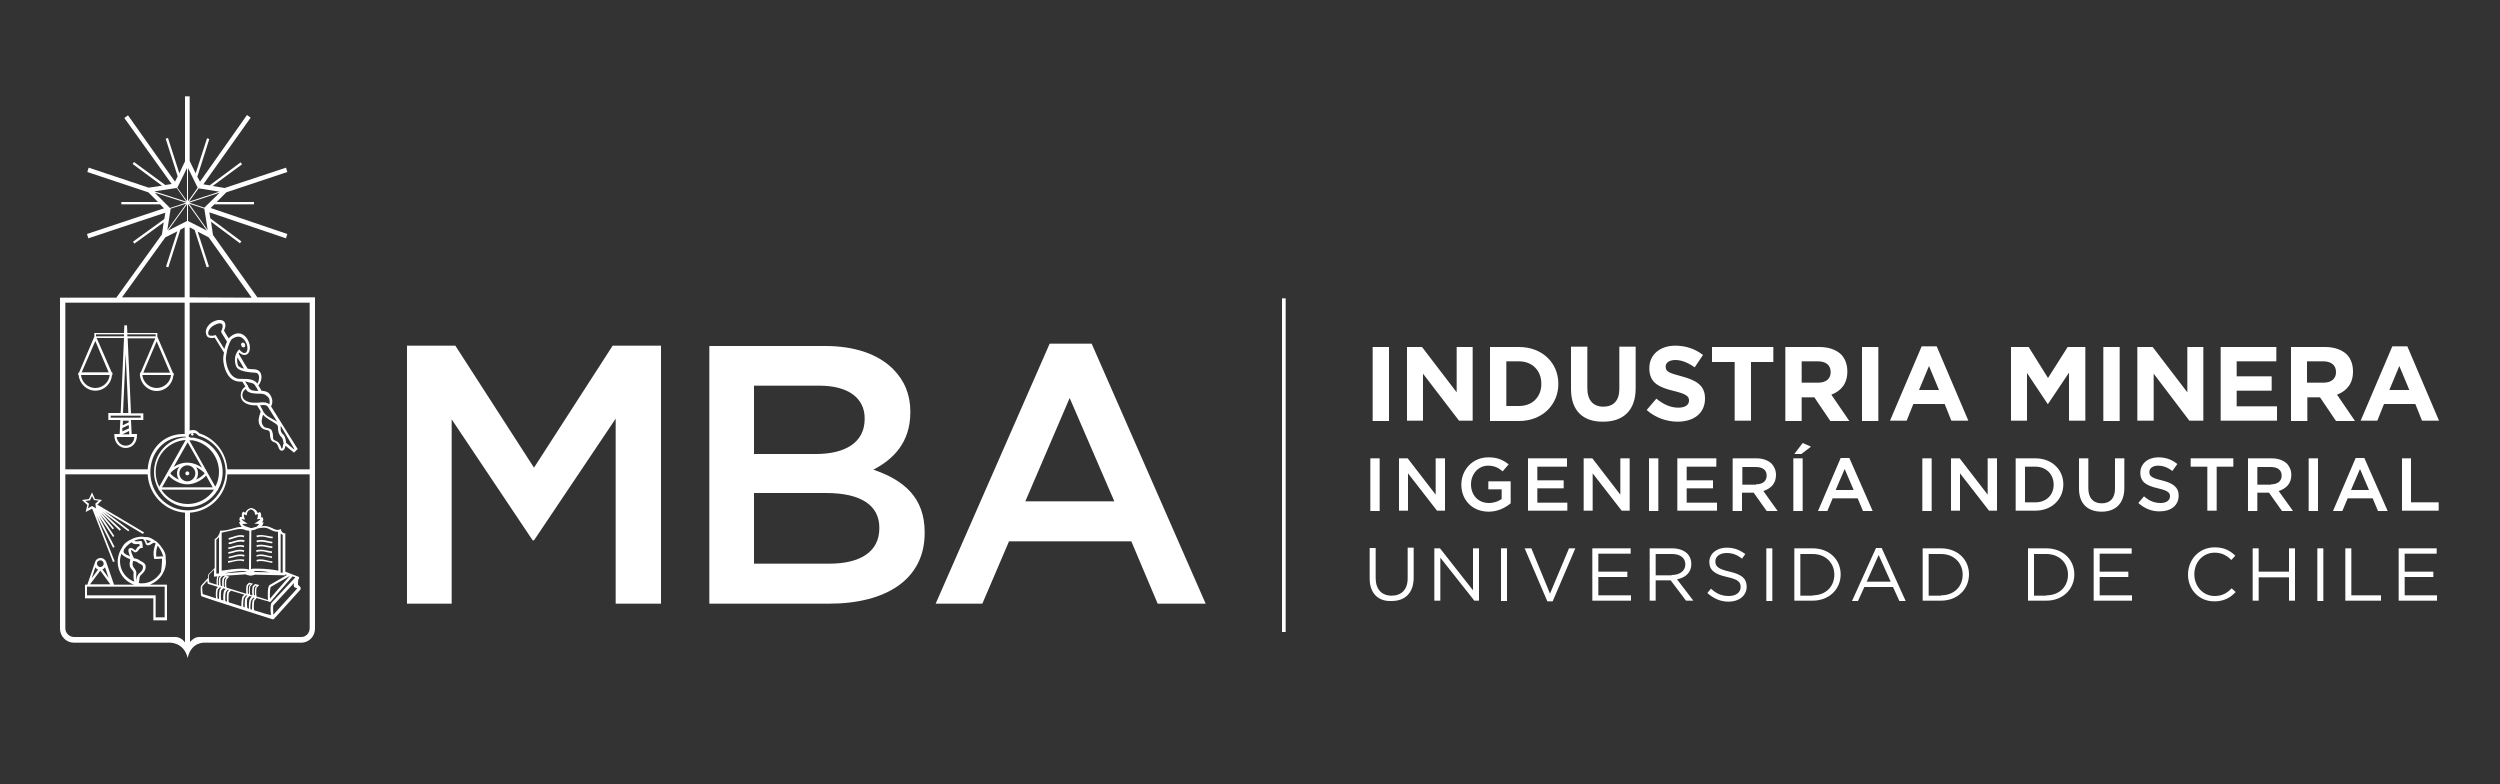
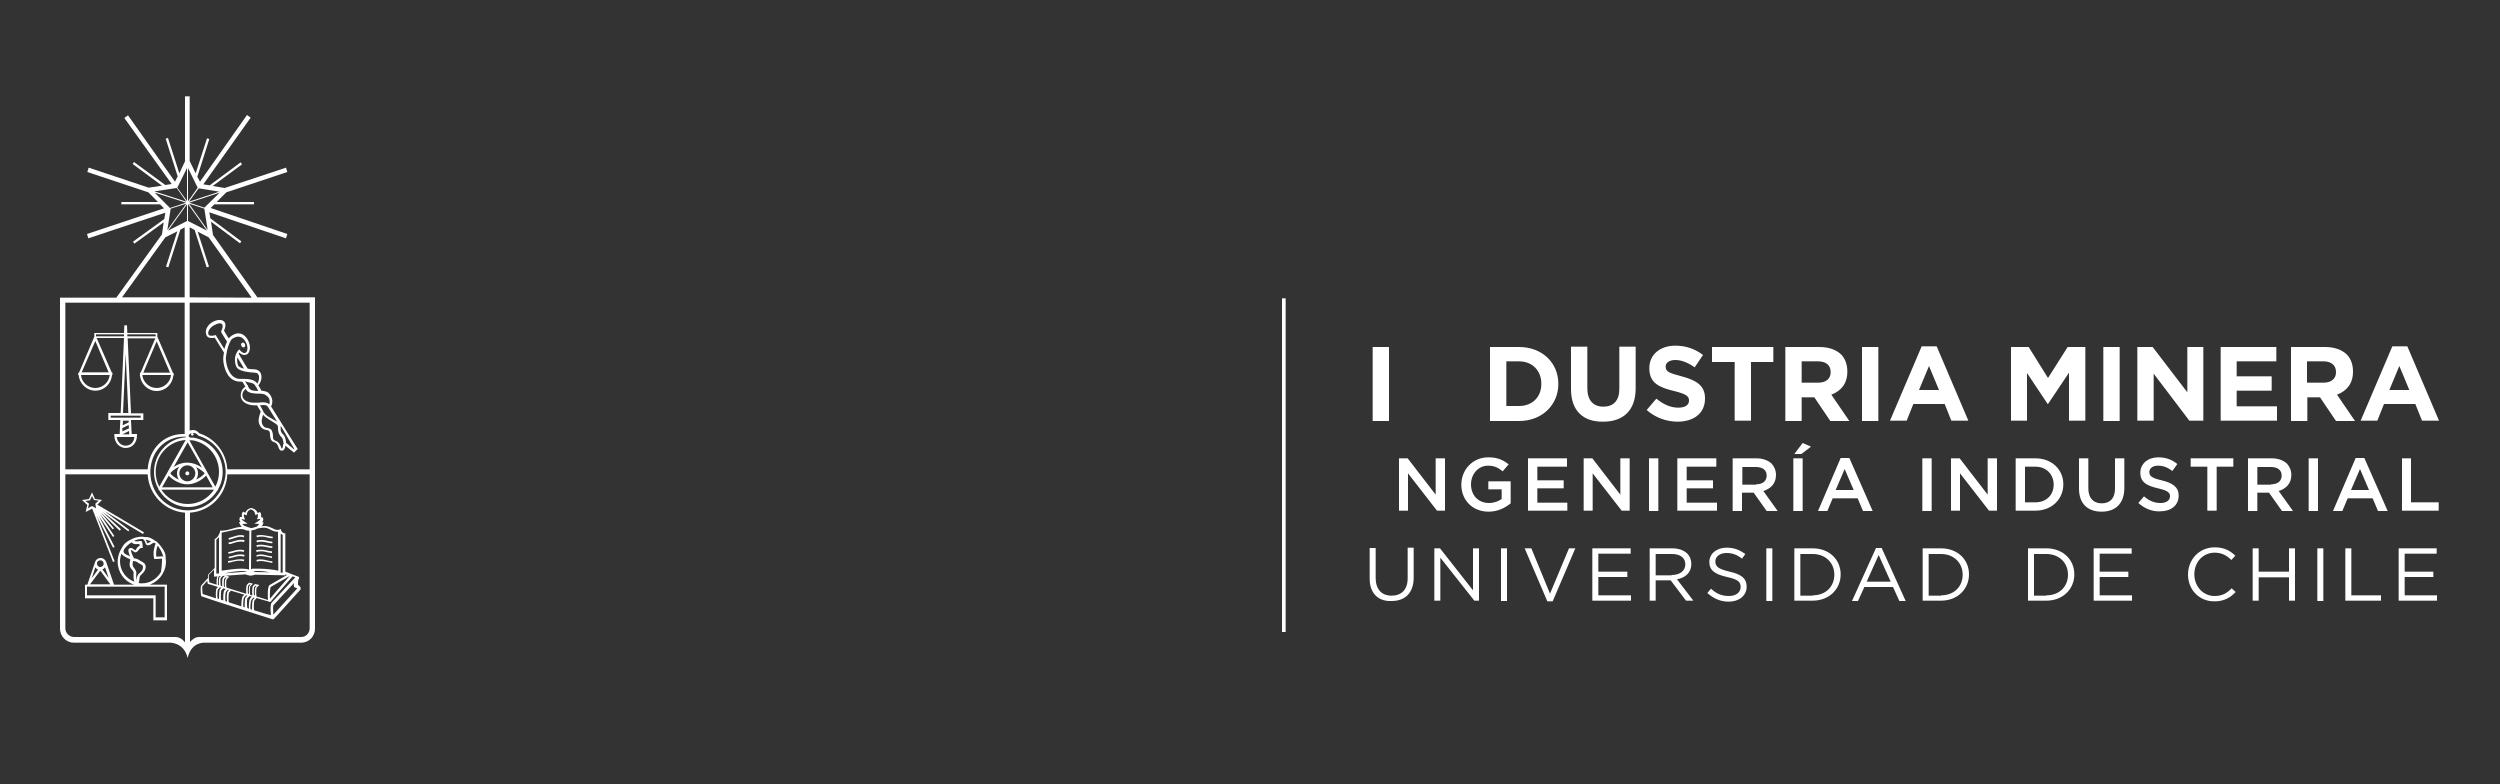
<svg xmlns="http://www.w3.org/2000/svg" version="1.1" id="Layer_1" x="0px" y="0px" viewBox="0 0 750 235.2" style="enable-background:new 0 0 750 235.2;" xml:space="preserve">
  <rect x="0" y="0" width="750" height="235.2" fill="#333333" stroke="none" />
  <style type="text/css">
	.st0{fill:#FFFFFF;}
</style>
  <path class="st0" d="M77.2,89.2L63.9,70.5l-0.6-4L72,73l0.4-0.6l-9.3-6.9l-0.3-1.8l23,7.8l0.4-1.3l-23-7.8l1.1-1.1h11.9v-0.7H65  l2.9-2.9l18.3-6.1l-0.4-1.3l-18.4,6.1l-3.6-0.6l8.8-6.5l-0.4-0.6l-9.3,6.9L61,55.3l14.2-20l-1.1-0.8L60,54.5L59.2,53l3.6-11.3  l-0.7-0.2L58.7,52l-1.8-3.7V28.9h-1.4v19.5L53.8,52l-3.4-10.6l-0.7,0.2l3.6,11.3l-0.8,1.6L38.4,34.6l-1.1,0.8l14.2,19.8l-1.9,0.3  l-9.4-6.9l-0.4,0.6l8.8,6.5l-4,0.6l-18-6l-0.4,1.3l18.3,6.1l2.9,2.9h-11v0.7H48l1.2,1.2l-23.1,7.7l0.4,1.3l23.1-7.7l-0.3,1.9  l-9.4,6.8l0.4,0.6l8.8-6.4l-0.5,3.6l-13.7,19l-16.9,0l0,99.3c0,2.3,1.9,4.2,4.1,4.2h28.5c0,0,4.5-0.4,5.7,4.6c1.1-5,5.2-4.6,5.2-4.6  h28.9c2.3,0,4.1-1.9,4.1-4.2V89.2L77.2,89.2z M92.9,140.8H68.2c-0.3-4.9-3.5-9.1-8.1-10.7c-0.2,0-0.4-0.2-0.6-0.4  c-0.3-0.3-0.7-0.7-1.7-0.7c-0.3,0-0.6,0.1-0.9,0.2V90.8l36,0V140.8z M56.3,153.1c-6.2,0-11.2-5.1-11.2-11.4  c0-6.1,4.3-10.7,10.1-10.7c0.2,0,0.3,0,0.5,0c0,0.1,0,0.2,0.1,0.2c-5.4,0.3-9.6,4.9-9.6,10.4c0,1.9,0.5,3.6,1.4,5.2l-0.1,0.2h0.2  c1.8,3,5,5.1,8.8,5.1c3.7,0,7-2.1,8.8-5.1h0.2l-0.1-0.2c0.9-1.5,1.4-3.3,1.4-5.2c0-5.1-3.6-9.4-8.7-10.3c-1.3,0.1-1.4-0.2-1.5-0.5  c0-0.2,0-0.3,0.1-0.4c0.3-0.3,0.8-0.5,1.3-0.5c0.7,0,0.9,0.2,1.2,0.5c0.2,0.2,0.5,0.5,0.9,0.5c4.6,1.6,7.6,5.9,7.6,10.8  C67.5,148,62.4,153.1,56.3,153.1 M61.4,142c-0.2,0.3-1.2,1.3-2.6,1.9c0.4-0.5,0.6-1.2,0.6-1.9c0-0.7-0.2-1.4-0.6-1.9  C60.2,140.8,61.2,141.7,61.4,142 M56.2,139.6c1.3,0,2.4,1.1,2.4,2.4c0,1.3-1.1,2.4-2.4,2.4c-1.3,0-2.4-1.1-2.4-2.4  C53.8,140.7,54.9,139.6,56.2,139.6 M53.7,143.9c-1.4-0.6-2.4-1.5-2.6-1.9c0.2-0.4,1.3-1.4,2.7-2c-0.4,0.5-0.7,1.2-0.7,2  C53.1,142.7,53.3,143.4,53.7,143.9 M50.6,142.7C50.6,142.7,50.6,142.7,50.6,142.7c1,1.1,3.2,2.6,5.6,2.6c2.4,0,4.6-1.5,5.5-2.5  c0.1-0.1,0.1-0.1,0.1-0.2l2,3.6H48.6L50.6,142.7z M56.2,138.8l-0.2,0c-1.5,0-2.9,0.6-3.9,1.3l4.2-7.4l4.3,7.6  C59.5,139.5,57.9,138.8,56.2,138.8 M47.8,146c-0.7-1.3-1.1-2.8-1.1-4.4c0-5.1,4-9.3,9-9.6L47.8,146z M64.2,146.9  c-1.7,2.6-4.6,4.3-7.9,4.3c-3.3,0-6.2-1.7-7.9-4.3H64.2z M56.8,132.1c0.2,0,0.4,0,0.6,0c0.1,0,0.3,0,0.4,0c4.6,0.8,7.9,4.8,7.9,9.5  c0,1.6-0.4,3.1-1.1,4.4L56.8,132.1z M56.9,89.2V68.2l1.5,0.8l3.6,11.2l0.7-0.2l-3.4-10.5l3.3,1.7l12.9,18.1L56.9,89.2z M50.4,69.2  l5.7-7.9v5L50.4,69.2z M56.4,66.3v-5.1l5.7,8L56.4,66.3z M56.7,61.1l4.6,1.5l1,6.4L56.7,61.1z M61.3,62.3l-4.5-1.5l9.1-3L61.3,62.3z   M56.7,60.5l2.9-4l6.2,1L56.7,60.5z M56.4,60.4v-10l2.9,5.9L56.4,60.4z M56.1,60.3l-2.9-4l2.9-5.9V60.3z M53,56.4l2.9,4.1l-9.6-3.1  L53,56.4z M55.8,60.8L51,62.4l-4.6-4.6L55.8,60.8z M55.9,61.1l-5.7,7.9l1-6.4L55.9,61.1z M49.6,71.2l3.6-1.8L49.8,80l0.7,0.2  l3.6-11.3l1.3-0.7l0,21H36.6L49.6,71.2z M55.4,90.8l0,39.4c-0.1,0-0.3,0-0.4,0c-5.9,0-10.3,4.5-10.7,10.6H19.6v-50L55.4,90.8z   M52.6,191.1L52.6,191.1c0,0-2.8,0-7.9,0H22.2c-1.4,0-2.6-1.2-2.6-2.6v-46.2h24.7c0.3,6.1,5.2,11.1,11.2,11.5v38.9  C54.8,191.8,53.8,191.1,52.6,191.1 M90.4,191.1H59.7c-1.1,0-2,0.7-2.7,1.5v-38.8c6.1-0.4,10.9-5.3,11.2-11.5h24.7v46.2  C92.9,189.9,91.8,191.1,90.4,191.1" />
  <path class="st0" d="M63.5,101.4c0.3,0,0.6,0,0.9-0.1l2.8,4.5c-0.2,0.9-0.3,1.8-0.2,2.5c0.1,1.2,0.8,5.4,4.1,6.1  c0.5,0.1,1,0.1,1.6,0.1c0.2,0.3,0.6,0.9,0.9,1.5c-1,0.6-1.6,1.9-1.3,3.3c0.4,1.5,2.2,2.4,4.6,2.3c0.1,0,0.1,0,0.2,0  c0.6,1,0.9,1.5,1.1,1.8c0,0.2-0.1,0.4-0.2,0.7c-0.3,1-0.7,2.2-0.1,3.4c0.6,1.2,1.4,1.4,2.1,1.5c0.5,0.1,0.7,0.2,0.8,0.4  c0.2,0.4,0.2,0.8,0.2,1.2c0.1,0.8,0.2,1.7,1.1,2c1,0.3,1.2,0.9,1.4,1.5c0.2,0.5,0.4,1.1,1,1.1l0.1,0c0.3,0,0.7-0.2,0.9-0.9  c0.1-0.2,0.1-0.4,0.1-0.6l2.6,2.1l1.1-1.1l-8-12.8c0.3-0.4,0.4-1,0.4-1.7c-0.1-0.9-0.5-1.7-1.1-2.3c-0.6-0.5-1.4-0.6-2.2-0.7  c-0.1-0.3-0.4-0.8-0.9-1.6c0.6-0.6,1.1-1.9,0.9-3c-0.2-1.1-0.9-1.7-2-1.8c-0.9,0-1.5-0.1-2.1-0.2c-0.3-0.4-1.6-2.6-2.3-3.8  c-0.2-0.3-0.3-0.5-0.4-0.7c0.1-0.1,0.1-0.3,0.2-0.3c0.3,0.3,0.9,0.7,1.5,0.7c0.3,0,0.6-0.1,0.8-0.2c0.8-0.5,1.1-1.8,0.7-3.2  c-0.4-1.5-1.6-3.1-3.3-3.1c-0.8,0-1.7,0.4-2.5,1.1c-0.1,0.1-0.2,0.3-0.4,0.4c-0.7-1.1-1.2-1.9-1.4-2.3c0.6-1.3,0.5-2,0.2-2.5  c-0.6-1-2.3-0.9-3.8,0c-1.3,0.8-2.1,2.3-1.8,3.3C61.9,100.7,62.2,101.4,63.5,101.4 M75.8,115c0.2,0.1,0.3,0.2,0.5,0.3  c0.4,0.5,0.9,1.4,1.2,2c-0.8,0-1.4-0.1-1.9-0.2c-0.1,0-0.2,0-0.2-0.1c-0.2-0.1-0.3-0.2-0.5-0.3c-0.1-0.1-0.3-0.4-0.5-0.8l-0.1-0.4  l-0.1,0c-0.2-0.4-0.5-0.8-0.7-1.1C74.4,114.7,75.3,114.8,75.8,115 M78,121.6c0.4,0,0.8-0.1,1.1-0.1c0.4,0,0.7,0.1,0.9,0.2  c0.2,0.1,0.3,0.2,0.4,0.4l2.8,4.5c-0.3-0.3-0.8-0.5-1.3-0.8c-0.1,0-0.1-0.1-0.2-0.1c0,0,0,0,0,0c-0.5-0.3-1-0.6-1.5-0.9  c-0.2-0.2-0.4-0.3-0.6-0.5c0,0,0,0,0,0c-0.1-0.1-0.2-0.3-0.3-0.4c-0.1-0.1-0.2-0.2-0.3-0.4l0,0c0,0,0,0,0,0l0,0l0,0  C78.9,123.1,78.4,122.4,78,121.6L78,121.6z M84.8,134.2c-0.1,0.3-0.2,0.4-0.2,0.4l0,0.4v-0.4c-0.1,0-0.2-0.1-0.3-0.5  c-0.2-0.6-0.6-1.6-1.9-2c-0.4-0.1-0.5-0.5-0.5-1.3c0-0.5-0.1-1-0.3-1.5c-0.3-0.7-0.9-0.8-1.4-0.9c-0.6-0.1-1.1-0.2-1.5-1.1  c-0.4-0.9-0.1-1.9,0.2-2.8c0,0,0,0,0-0.1c0.2,0.2,0.4,0.4,0.6,0.6c0,0,0.1,0.1,0.1,0.1c0.1,0.1,0.2,0.1,0.3,0.2  c0.6,0.4,1.1,0.8,1.7,1.1c0.8,0.5,1.5,0.9,1.7,1.3c0,0,0,0.1,0,0.1c0.1,0.1,0.1,0.3,0.1,0.4c0,0.2,0,0.3,0,0.5c0,0.2,0,0.4,0.1,0.6  c0,0.1,0,0.1,0,0.2c0,0.1,0,0.2,0.1,0.3c0.1,0.2,0.1,0.4,0.3,0.6c0,0,0,0,0,0.1c0.1,0.2,0.3,0.4,0.5,0.6c0,0,0,0.1,0.1,0.1  c0.1,0.1,0.2,0.3,0.3,0.5c0.1,0.3,0.2,0.8,0.3,1.3C84.9,133.3,84.9,133.8,84.8,134.2 M88.3,134.7l-0.1,0.1l-2.4-2c0-0.1,0-0.2,0-0.3  c0-0.3-0.1-0.6-0.2-0.9c0,0,0-0.1,0-0.1c0-0.2-0.1-0.3-0.2-0.5c-0.1-0.2-0.2-0.5-0.4-0.6c0,0-0.1-0.1-0.1-0.1h0  c-0.2-0.2-0.3-0.3-0.4-0.5h0c-0.1-0.1-0.2-0.3-0.2-0.4c0-0.1,0-0.2-0.1-0.3c0,0,0,0,0-0.1c0-0.1,0-0.3,0-0.4c0-0.1,0-0.3,0-0.4  c0-0.1,0-0.3,0-0.4c0,0,0-0.1,0-0.1L88.3,134.7z M80.9,120.4c0,0.3,0,0.6-0.1,0.9c-0.1-0.1-0.2-0.2-0.4-0.3  c-0.4-0.2-0.8-0.3-1.3-0.3c0,0-0.1,0-0.1,0c-0.1,0-0.1,0-0.2,0c-0.4,0-0.8,0-1.2,0.1l-0.5,0c-0.1,0-0.2,0-0.4,0  c-2.1,0.1-3.6-0.6-3.9-1.7c-0.3-1,0.2-1.9,0.9-2.4c0.1,0.2,0.3,0.4,0.4,0.5c0,0,0,0.1,0,0.1c0,0,0,0,0,0c0.2,0.1,0.3,0.2,0.5,0.3  c0.1,0,0.1,0.1,0.2,0.1c0.2,0.1,0.4,0.1,0.6,0.2c0.6,0.1,1.3,0.2,1.9,0.2c0.2,0,0.4,0,0.5,0c0.8,0,1.6,0.1,2,0.5  C80.6,119.1,80.9,119.7,80.9,120.4 M71.3,107.4c1,1.6,1.6,2.6,1.9,3.2c-1.3-0.3-1.7-0.8-1.8-1c-0.3-0.9-0.3-1.7-0.2-2.3  C71.3,107.4,71.3,107.4,71.3,107.4 M71.5,101c1.3,0,2.2,1.3,2.6,2.5c0.3,1.1,0.1,2-0.4,2.3c-0.6,0.4-1.4-0.4-1.6-0.6l-0.3-0.4  l-0.3,0.3c-0.1,0.1-1.7,1.8-0.7,4.7c0.4,1.2,2.2,1.8,5.6,2c0.8,0,1.2,0.4,1.3,1.1c0.1,0.8-0.2,1.8-0.5,2.2c-0.1-0.1-0.1-0.1-0.2-0.2  c0,0,0,0,0-0.1c-0.2-0.2-0.5-0.4-0.8-0.6c-1.6-0.8-3.7-0.4-4.9-0.6c-2.8-0.7-3.4-4.4-3.5-5.5c-0.1-0.5,0-1.1,0.1-1.8l0.1-0.4  c0-0.2,0.1-0.4,0.1-0.6c0,0,0-0.1,0-0.1c0.4-1.6,1-3.1,1.5-3.5C70.2,101.3,70.8,101,71.5,101 M64,97.7c0.7-0.4,1.4-0.7,1.9-0.7  c0.3,0,0.7,0.1,0.8,0.4c0.2,0.4,0.1,1-0.3,1.9l-0.1,0.2l0.1,0.2c0,0,0.6,1.1,1.7,2.8c-0.2,0.4-0.5,1.2-0.8,2.2l-2.6-4.2l-0.3,0.1  c-1.1,0.3-1.8,0.1-1.9-0.4C62.3,99.5,62.9,98.4,64,97.7" />
  <path class="st0" d="M57.7,129.9c-0.2,0-0.4,0.2-0.4,0.4c0,0.2,0.2,0.4,0.4,0.4c0.2,0,0.4-0.2,0.4-0.4  C58.1,130.1,57.9,129.9,57.7,129.9" />
  <path class="st0" d="M73,104.2c0.1,0,0.1,0,0.2,0c0.3-0.1,0.5-0.5,0.3-0.9c-0.1-0.4-0.5-0.6-0.8-0.5c-0.3,0.1-0.5,0.5-0.3,0.9  C72.5,104,72.7,104.2,73,104.2" />
  <path class="st0" d="M48.8,172.1L48.8,172.1c0.1,0,0.1-0.1,0.1-0.2c0.6-1,0.9-2.2,0.9-3.5c0-0.3-0.1-0.6-0.1-0.9c0-0.2,0-0.3,0-0.5  c0-1.4-1.3-3-2-3.8c0,0-0.1-0.1-0.1-0.1c-0.2-0.2-0.3-0.3-0.3-0.3l-0.1-0.1h0l0,0l-0.2-0.2l0,0l-0.2-0.1c-0.1-0.1-0.2-0.1-0.3-0.2  l0,0c0,0-0.8-0.6-1.6-0.9c-0.5-0.2-1.2-0.2-1.6-0.2c-0.2,0-0.5-0.1-0.7-0.1c-1.2,0-2.4,0.3-3.4,0.9c-0.5,0.2-2,1-2.6,2.4  c-0.8,1.2-1.3,2.6-1.3,4.2c0,3.2,2,5.9,4.9,6.9h-6l-2.3-6.7l0,0c-0.2-0.7-0.9-1.3-1.7-1.3c-0.8,0-1.5,0.5-1.7,1.3l0,0l-2.3,6.7h-0.7  v4.1H46v6.6h4.1v-10.7H45C46.6,174.7,48,173.6,48.8,172.1 M40.9,171.7c-0.1-0.6-0.4-0.9-0.6-1.2c-0.4-0.5-0.7-0.9-0.4-2.2h0  c0.5,0,1.2,0.2,1.5,0.5c0.1,0.1,0.3,0.2,0.5,0.3c0.6,0.3,1,0.5,1,1c0,0.8-0.4,1.2-0.9,1.7c-0.2,0.2-0.4,0.3-0.5,0.5  c-0.4,0.5-0.5,1.1-0.5,1.7c0,0.2,0,0.3,0,0.4c-0.1-0.5-0.2-1.5-0.1-2.5L40.9,171.7L40.9,171.7z M42.6,175c-0.3,0-0.7,0-1-0.1  c0.1-0.3,0.2-0.7,0.2-1c0-0.5,0.1-0.9,0.3-1.2c0.1-0.2,0.3-0.3,0.5-0.5c0.5-0.5,1.1-1.1,1.1-2.2c0-1-0.9-1.4-1.5-1.7  c-0.1-0.1-0.3-0.1-0.3-0.2c-0.4-0.3-1.1-0.6-1.7-0.6c-0.6-1.1-1-2.3-0.9-2.5c0.1,0,0.4,0.2,0.6,0.3c0.2,0.2,0.4,0.4,0.7,0.4  c0.5,0,0.7-0.4,1-0.7c0.3-0.4,0.4-0.6,0.8-0.6h0.4v-0.4c0-0.7-0.1-1.5-0.4-1.7l-0.2,0c-0.3,0-0.5,0-0.8,0.1c-0.2,0-0.3,0-0.5,0  c-0.2,0-0.3,0-0.6-0.2c0.7-0.3,1.5-0.5,2.4-0.5l0.1,0c0.5,0.2,0.6,0.7,0.8,1.1c0.1,0.4,0.3,0.8,0.7,0.8c0.6,0,1-0.3,1.3-0.5  c0.2-0.1,0.5-0.3,0.7-0.3c0.1,0.1,0.3,0.2,0.4,0.3c-0.3,0.7-0.9,2.4-0.5,4.3l0.1,0.3l0.3,0c0.5,0,1.6-0.1,2-0.1c0,0.1,0,0.4,0,0.5  c0,0.1,0,0.2,0,0.3c0,0.8-0.2,2.6-0.3,3.2C47,173.7,45,175,42.6,175 M39,166.9c-0.1-0.1-0.3-0.1-0.4-0.2c-1-0.4-1.7-0.8-1.5-1.5  c0-0.2,0.1-0.4,0.2-0.5c0.6-0.8,1.3-1.5,2.2-2c0.5,0.6,1.1,0.6,1.9,0.5c0.1,0,0.3,0,0.4,0c0,0.2,0.1,0.4,0.1,0.6  c-0.5,0.1-0.8,0.5-1,0.9c-0.1,0.2-0.3,0.4-0.3,0.4c0,0-0.2-0.1-0.3-0.2c-0.4-0.3-1-0.8-1.6-0.3C38.3,164.9,38.6,165.9,39,166.9   M45.3,162.4c-0.1,0.1-0.2,0.1-0.3,0.2c-0.3,0.2-0.5,0.3-0.8,0.4c0-0.1-0.1-0.2-0.1-0.3c-0.1-0.2-0.2-0.5-0.4-0.8  C44.3,162,44.8,162.2,45.3,162.4 M49,167.1c-0.1-0.1-0.1-0.1-0.2-0.2l-0.1,0l-0.1,0c0,0-1.1,0.1-1.7,0.1c-0.2-1.3,0.1-2.6,0.4-3.3  c0,0,0,0,0,0C48.1,164.7,48.7,165.8,49,167.1 M36,168.4c0-0.8,0.2-1.6,0.4-2.3c0.4,0.6,1.2,1,1.8,1.3c0.3,0.1,0.9,0.4,0.9,0.5  c-0.5,1.8,0,2.5,0.5,3c0.2,0.3,0.4,0.5,0.5,0.8c-0.1,0.7-0.1,2,0.2,2.8C37.8,173.6,36,171.2,36,168.4 M31.5,170.2l1.1,3.2l-1.9-2.6  C31.1,170.7,31.3,170.5,31.5,170.2 M30.1,168.1c0.6,0,1,0.5,1,1c0,0.6-0.5,1-1,1c-0.6,0-1-0.5-1-1C29,168.6,29.5,168.1,30.1,168.1   M28.6,170.2c0.2,0.3,0.4,0.5,0.8,0.7l-1.9,2.6L28.6,170.2z M30.1,171.2l3,4.1H27L30.1,171.2z M49.3,185.2h-2.6v-6.6H26.1v-2.6h23.3  V185.2z" />
  <path class="st0" d="M90.2,176.3C90.1,176.2,90.1,176.2,90.2,176.3c-0.1-0.1-0.1-0.2-0.1-0.2l-0.7-0.7c0-0.5,0-1.1,0.1-1.5  c0.1-0.1,0.1-0.3,0.2-0.4c0.1-0.1,0.1-0.2,0-0.3c0-0.1-0.1-0.2-0.2-0.2l-3.9-1.5v-11.2l0-0.3l-0.3,0c0,0-0.7-0.1-1-1l0,0l0-0.3  l-0.5,0.2c-0.7,0.2-1.3,0-2-0.4c-0.7-0.3-1.4-0.7-2.4-0.7c-0.3,0-0.6,0-0.9,0.1c0.3-0.4,0.4-0.6,0.4-0.7l0.2-0.5l-0.5,0  c0.3-0.3,0.5-0.8,0.3-1.3l-0.1-0.2h-0.2c-0.1,0-0.2,0-0.3,0c0.1-0.4,0.1-0.9-0.1-1.3l-0.2-0.3l-0.7,0.3c-0.5-1.3-1.7-1.4-1.8-1.5  l-0.1,0l-0.1,0c-0.1,0-1.3,0.3-1.7,1.4l-0.7-0.3l-0.2,0.3c-0.2,0.4-0.2,0.9-0.1,1.3c-0.1,0-0.2,0-0.3,0l-0.3,0l-0.1,0.3  c-0.2,0.5,0,0.9,0.3,1.2l-0.5,0l0.2,0.5c0,0,0.2,0.5,0.6,1c-0.1,0-0.2,0-0.3,0c-0.7,0-1.6,0.2-2.5,0.5c-1,0.3-2.2,0.6-3.3,0.6h-0.4  v0.3c-0.4,1.5-1.3,2.1-1.4,2.1l-0.2,0.1v8.7l-1.8,1.8c-0.1,0.1-0.3,0.3-0.2,1.3c-0.1,0-0.2,0-0.2,0.1l-1.8,2c-0.4,0.5-0.1,2.9-0.1,3  c0,0.1,0.1,0.2,0.2,0.3c1.4,0.6,20.5,6.6,21.3,6.9c0,0,0.1,0,0.1,0c0,0,0,0,0,0c0,0,0.1,0,0.1,0c0.1,0,0.1,0,8.2-9  C90.1,176.5,90.2,176.4,90.2,176.3C90.2,176.3,90.1,176.3,90.2,176.3C90.1,176.3,90.2,176.3,90.2,176.3 M76.3,183.1  c0,0-0.1-0.1-0.1-0.1c-0.1-0.9,0-2.6,0.1-2.8l0.7-0.8c1.6,0.5,2.9,0.9,3.5,1c0.1,0.1,0.2,0.2,0.4,0.2c0,0,0,0,0,0  c0.1,0,0.2-0.1,0.3-0.1c0.1-0.2,4.3-5,6.6-7.6l0.8,0.3l-7.1,7.6c-0.4,0.3-0.4,2.5-0.2,3.7C80.3,184.4,78.6,183.8,76.3,183.1   M75.2,182.8c-0.2-0.5,0-2.5,0.2-2.8l0.6-0.7l0.4,0.1l-0.5,0.5c-0.3,0.4-0.3,2.1-0.3,3C75.5,182.9,75.4,182.8,75.2,182.8   M74.2,182.4C74.2,182.4,74.1,182.4,74.2,182.4c-0.2-1-0.1-2.6,0-2.9l0.7-0.7c0.2,0.1,0.4,0.1,0.6,0.2l-0.5,0.6  c-0.3,0.4-0.4,2.2-0.3,3C74.5,182.5,74.3,182.5,74.2,182.4 M73,182.1c-0.1-0.5,0-2.5,0.2-2.8l0.6-0.7l0.4,0.1l-0.5,0.5  c-0.3,0.4-0.3,2.1-0.3,3C73.4,182.2,73.2,182.1,73,182.1 M67.6,180.3c-0.1-0.6,0-2.6,0.2-2.8l0.5-0.6l0.4,0.1l-0.4,0.4  c-0.3,0.4-0.3,2.1-0.2,3.1C67.9,180.4,67.7,180.4,67.6,180.3 M66.3,179.9C66.3,179.9,66.3,179.9,66.3,179.9c-0.1-1,0-2.6,0.1-2.8  l0.6-0.6c0.2,0.1,0.5,0.1,0.7,0.2l-0.4,0.4c-0.3,0.4-0.4,2.1-0.3,3C66.8,180.1,66.5,180,66.3,179.9 M65.3,179.6  c-0.2-0.6-0.1-2.5,0.1-2.8l0.6-0.6l0.4,0.1l-0.4,0.4c-0.3,0.4-0.3,2-0.3,3C65.6,179.7,65.5,179.6,65.3,179.6 M65.5,173.1l0.3-0.3  l0.4,0l-0.3,0.3c-0.3,0.3-0.3,1.9-0.2,2.5c-0.1,0-0.2-0.1-0.3-0.1C65.3,175.1,65.4,173.4,65.5,173.1 M77.4,171.3c0.1,0,0.1,0,0.2,0  c1.1,0,2.3,0.2,3.4,0.4l-4.6-0.1l-0.1,0l0,0c0-0.1-0.1-0.1-0.1-0.2C76.4,171.3,76.8,171.3,77.4,171.3 M86.9,172.8  c-3.7,4.2-5.2,6-5.9,6.8c-0.1-1,0-3,0.2-3.5L86.9,172.8L86.9,172.8z M85.6,172.6v-0.3l0.5,0.2l-5.2,3c-0.7,0.3-0.6,3.7-0.5,4.5  c-0.6-0.2-1.6-0.5-2.9-0.9l0,0L77,179c0-0.1,0-0.2-0.1-0.4c0,0,0-0.1,0-0.1c-0.1-0.7,0-2,0.1-2.2l0.8-0.8l-1.3-0.3l-0.6,0.6  c-0.3,0.3-0.3,2.2-0.2,2.7c0,0,0,0.1,0,0.1c-0.2,0-0.3-0.1-0.5-0.1l0,0l-0.1,0c0-0.1,0-0.2-0.1-0.3c0,0,0,0,0-0.1  c-0.1-0.7,0-2,0.1-2.2l0.8-0.8l-1.2-0.3l-0.6,0.6c-0.3,0.3-0.3,2.1-0.2,2.7l-0.1,0c-1.9-0.6-4-1.2-5.8-1.8c0-0.1,0-0.1-0.1-0.2  c0,0,0-0.1,0-0.1c-0.1-0.7,0-2,0.1-2.2l0.8-0.8l-1.1-0.3l6-0.4c0.3,0.2,0.6,0.2,0.9,0.3c0.1,0,0.3,0.1,0.5,0.1h0h0  c0.3,0,0.5-0.1,0.7-0.1c0.3-0.1,0.6-0.1,0.7-0.2L85.6,172.6z M76.5,178.6C76.5,178.6,76.5,178.6,76.5,178.6c-0.1,0-0.2-0.1-0.3-0.1  c-0.1-0.3-0.1-2.2,0.1-2.4l0.4-0.4l0.3,0.1l-0.3,0.3C76.4,176.3,76.4,178,76.5,178.6 M74.7,178.1L74.7,178.1  C74.7,178.2,74.7,178.2,74.7,178.1c-0.1,0-0.1,0-0.2,0v0l-0.1,0c-0.1-0.3-0.1-2.2,0.1-2.4l0.4-0.4l0.3,0.1l-0.3,0.3  C74.6,175.9,74.6,177.5,74.7,178.1 M66.2,175.6C66.2,175.6,66.2,175.5,66.2,175.6c-0.1-0.7-0.1-2.1,0-2.2l0.6-0.6l0.7-0.1l-0.6,0.6  c-0.3,0.3-0.3,2-0.2,2.6c-0.2-0.1-0.3-0.1-0.5-0.2C66.3,175.7,66.2,175.6,66.2,175.6 M67.5,176.1C67.5,176.1,67.5,176.1,67.5,176.1  c-0.1,0-0.2-0.1-0.3-0.1c-0.1-0.3-0.1-2.2,0.1-2.4l0.4-0.4l0.3,0.1l-0.3,0.3C67.4,173.8,67.4,175.5,67.5,176.1 M72.7,171.3  c0.5,0,0.9,0,1.2,0.1c0,0,0,0.1,0,0.1l0,0l-6.5,0.5C68.7,171.7,71,171.3,72.7,171.3 M68.6,180.6c-0.1-0.9,0-2.6,0.1-2.8l0.6-0.6  c1.3,0.4,2.7,0.8,4,1.2l-0.5,0.5c-0.3,0.4-0.4,2.1-0.4,3c-1.3-0.4-2.5-0.8-3.7-1.2C68.7,180.6,68.6,180.6,68.6,180.6 M82,181.6  l6.2-6.7c-0.1,0.4-0.1,0.8,0,1.1c0,0.1,0.1,0.1,0.2,0.2l0.8,0.3l-7.2,7.9C81.9,183.5,81.9,181.8,82,181.6 M84.2,160.1  c0.2,0.2,0.4,0.3,0.6,0.3v11.4l-0.6,0l0-0.2V160.1z M81.3,159c0.7,0.3,1.4,0.6,2.1,0.5c0,2.1,0.1,9.7,0.1,11.7  c-1.3-0.3-3.8-0.6-5.9-0.6c-0.1,0-0.3,0-0.4,0c-0.2,0-0.4,0-0.5,0c-0.2,0-0.3,0-0.5,0c-0.1,0-0.2,0-0.3,0c-0.3,0-0.5,0.1-0.6,0.2  l0.1-11.6c0,0,0.1-0.1,0.2-0.1c0.6-0.1,1.1-0.2,1.5-0.5c0.7-0.2,1.5-0.3,2.1-0.3C80,158.3,80.6,158.6,81.3,159 M72.7,157.2l1.6-0.1  l-1.1-0.7c-0.2-0.1-0.6-0.4-0.7-0.7c0.2,0,0.4,0.1,0.4,0.1l0.6,0.1l-0.2-0.6c-0.1-0.2-0.2-0.6-0.1-1l0.8,0.3l0.1-0.5  c0.1-0.9,0.9-1.2,1.2-1.3c0.2,0.1,1,0.3,1.2,1.3l0.1,0.4l0.8-0.3c0,0.4-0.1,0.8-0.1,1l-0.2,0.6l0.6-0.1c0,0,0.2,0,0.4,0  c-0.1,0.3-0.5,0.5-0.7,0.7l-1.1,0.7l1.5,0.1c-0.2,0.2-0.5,0.5-0.8,0.8c-0.6,0.2-1.1,0.3-1.4,0.4c-0.1,0-0.2,0-0.3,0  c-0.1,0-0.2,0-0.4-0.1c-0.3-0.1-0.6-0.2-0.9-0.3C73.3,157.8,72.9,157.5,72.7,157.2 M69.7,159.1c0.9-0.2,1.7-0.4,2.3-0.4  c0.5,0,1,0.1,1.4,0.2c0.3,0.2,0.7,0.3,1.2,0.3c0.1,0,0.2,0.1,0.2,0.1l-0.1,11.6c-0.4-0.2-1.1-0.3-2.4-0.3c-1.6,0-3.9,0.3-5.8,0.6  l0-11.4C67.6,159.6,68.7,159.3,69.7,159.1 M64.9,161.9c0.2-0.1,0.5-0.4,0.8-0.8V172l0,0v0l-0.8,0.1V161.9z M62.7,172.4  C62.7,172.4,62.7,172.4,62.7,172.4l1.5-1.5v2.1l1-0.1c-0.2,0.3-0.3,1.8-0.2,2.5c-1.1-0.3-1.9-0.6-2.2-0.7  C62.6,173.6,62.6,172.5,62.7,172.4 M60.7,175.9l1.5-1.7c0,0.2,0,0.5,0.1,0.8c0,0.1,0.1,0.2,0.2,0.2c0.2,0,1.3,0.4,2.9,0.9l-0.4,0.4  c-0.3,0.4-0.3,2.1-0.2,3c-1.9-0.6-3.4-1.1-4-1.3C60.7,177.4,60.6,176.1,60.7,175.9" />
  <path class="st0" d="M56.2,142.6c0.3,0,0.6-0.3,0.6-0.6c0-0.3-0.3-0.6-0.6-0.6c-0.3,0-0.6,0.3-0.6,0.6  C55.6,142.4,55.9,142.6,56.2,142.6" />
  <path class="st0" d="M23.4,112.5h0.2c0.2,2.6,2.4,4.7,5,4.7c2.7,0,4.8-2.1,5-4.7h0.2l-0.1-0.3c0,0,0,0,0-0.1v-0.4h-0.2L29,101.4h8.2  l-1,22.5h-3.7v2.1h3.6l-0.2,4.2h-1.6v0.4c0,2.2,1.5,3.8,3.4,3.8c2,0,3.4-1.6,3.4-3.8v-0.4h-1.6l-0.2-4.2H43V124h-3.7l-1-22.5h8.3  l-4.4,10.3h-0.2v0.4c0,0,0,0,0,0.1l-0.1,0.3H42c0.2,2.6,2.4,4.7,5,4.7c2.7,0,4.8-2.1,5-4.7h0.2l-0.1-0.3c0,0,0,0,0,0v-0.4h-0.2  l-4.7-10.9v-1.1h-9l-0.1-2.3h-0.8l-0.1,2.3h-8.9v1.1l-4.6,10.8h-0.2v0.4v0L23.4,112.5z M28.6,116.4c-2.2,0-4.1-1.7-4.3-3.9h8.6  C32.7,114.7,30.8,116.4,28.6,116.4 M38.8,130.3h-2.1v0l2-1L38.8,130.3z M38.7,128.5l-2,0.9l0-1l1.9-0.9L38.7,128.5z M37.7,133.7  c-1.4,0-2.5-1.1-2.7-2.6h5.3C40.2,132.6,39.2,133.7,37.7,133.7 M38.6,126.7l-1.8,0.9l0.1-1.4l1.7,0L38.6,126.7z M42.2,125.3h-9v-0.6  h9V125.3z M47,116.4c-2.2,0-4.1-1.7-4.3-3.9h8.6C51.1,114.7,49.2,116.4,47,116.4 M36.9,123.9l0.8-17.8l0.8,17.8H36.9z M43,111.8  l4-9.4l4,9.4L43,111.8z M46.7,100.3v0.6h-8.5l0-0.6H46.7z M28.8,100.3h8.4l0,0.6h-8.4V100.3z M28.6,102.3l4,9.4l-8.1,0L28.6,102.3z" />
  <path class="st0" d="M70.1,161.5c0.9-0.3,2-0.7,3-0.3l0.2-0.5c-1.2-0.4-2.4,0-3.3,0.3c-0.5,0.2-1,0.3-1.4,0.4l0,0.5  C69,161.9,69.5,161.7,70.1,161.5" />
  <path class="st0" d="M70.1,162.9c0.9-0.3,2-0.6,3.1-0.3l0.2-0.5c-1.2-0.4-2.4,0-3.4,0.3c-0.5,0.2-1,0.3-1.4,0.3l0,0.5  C69,163.3,69.5,163.1,70.1,162.9" />
-   <path class="st0" d="M70,164.4c0.9-0.3,2-0.6,3.1-0.2l0.2-0.5c-1.2-0.4-2.4-0.1-3.4,0.2c-0.5,0.2-1,0.3-1.4,0.3l0,0.5  C69,164.7,69.5,164.5,70,164.4" />
  <path class="st0" d="M70,165.8c0.9-0.3,2-0.6,3.1-0.2l0.2-0.5c-1.3-0.4-2.4-0.1-3.4,0.2c-0.5,0.1-1,0.3-1.4,0.3l0,0.5  C69,166.1,69.5,165.9,70,165.8" />
  <path class="st0" d="M70,167.2c1-0.3,2-0.6,3.2-0.2l0.2-0.5c-1.3-0.4-2.4-0.1-3.4,0.2c-0.5,0.1-1,0.3-1.4,0.3l0,0.5  C68.9,167.5,69.4,167.3,70,167.2" />
  <path class="st0" d="M69.8,168.1c-0.5,0.1-1,0.2-1.4,0.2l0,0.5c0.5,0,0.9-0.1,1.5-0.3c1-0.2,2.1-0.5,3.2-0.1l0.2-0.5  C72,167.6,70.8,167.9,69.8,168.1" />
  <path class="st0" d="M76.9,160.7l0.2,0.5c1.1-0.4,2.3-0.2,3.3,0.1c0.5,0.1,1,0.2,1.4,0.2l0-0.5c-0.4,0-0.8-0.1-1.3-0.2  C79.3,160.6,78.1,160.3,76.9,160.7" />
  <path class="st0" d="M76.9,162.2l0.2,0.5c1.1-0.4,2.3-0.1,3.2,0.1c0.5,0.1,1,0.2,1.4,0.2l0-0.5c-0.4,0-0.8-0.1-1.3-0.2  C79.3,162,78.1,161.8,76.9,162.2" />
  <path class="st0" d="M76.9,163.6l0.2,0.5c1.1-0.4,2.3-0.1,3.2,0.1c0.5,0.1,1,0.2,1.4,0.2l0-0.5c-0.4,0-0.8-0.1-1.3-0.2  C79.3,163.5,78.1,163.2,76.9,163.6" />
  <path class="st0" d="M80.2,165.7c0.5,0.1,1,0.2,1.4,0.2l0-0.5c-0.4,0-0.9-0.1-1.3-0.2c-1-0.2-2.2-0.5-3.5-0.1l0.2,0.5  C78.2,165.2,79.3,165.4,80.2,165.7" />
  <path class="st0" d="M76.9,166.6L77,167c1.1-0.4,2.2-0.1,3.2,0.1c0.5,0.1,1,0.2,1.4,0.3l0-0.5c-0.4,0-0.9-0.1-1.3-0.2  C79.3,166.4,78.1,166.1,76.9,166.6" />
  <path class="st0" d="M76.9,168l0.2,0.5c1.1-0.4,2.2-0.1,3.2,0.1c0.5,0.1,1,0.2,1.4,0.3l0-0.5c-0.4,0-0.9-0.1-1.3-0.2  C79.3,167.9,78.1,167.6,76.9,168" />
  <path class="st0" d="M25.7,153.6l1.9-1l0.1,0.1l6.2,15.9l0.5-0.2L29,154.7l4.9,9.6l0.5-0.2l-4.8-9.4l4.3,6.4l0.4-0.3l-4.4-6.7  l3.9,4.7l0.4-0.3l-4-4.8l5.7,5.5l0.4-0.4l-5.6-5.3l7.8,5.9l0.3-0.4l-7.5-5.7l11.6,6.9l0.3-0.5l-14-8.3l1.4-1.4l-2.1-0.3l-0.9-2  l-0.9,2l-2.1,0.3l1.6,1.5L25.7,153.6z M25.6,150.3l1.4-0.2l0.6-1.3l0.6,1.2l1.4,0.2l-1,0.9l0.2,1.4l-1.2-0.7l-1.2,0.7l0.3-1.4  L25.6,150.3z" />
-   <path class="st0" d="M122.1,181.1h13.4v-55.3l24.3,36.3h0.4l24.5-36.5v55.5h13.6v-77.4h-14.5l-23.6,36.6l-23.6-36.6h-14.5V181.1z   M212.8,181.1h35.9c17.3,0,28.7-7.4,28.7-21.2v-0.2c0-10.5-6.3-15.7-15.4-18.8c5.8-3,11.1-8,11.1-17.2v-0.2c0-5.2-1.8-9.4-5.2-12.8  c-4.4-4.4-11.4-6.9-20.3-6.9h-34.8V181.1z M226.2,136.3v-20.6h19.6c8.8,0,13.6,3.8,13.6,9.8v0.2c0,7.1-5.9,10.5-14.6,10.5H226.2z   M226.2,169.1v-21.2h21.6c10.8,0,16,3.9,16,10.4v0.2c0,7-5.7,10.6-15,10.6H226.2z M280.7,181.1h14l8-18.7h36.7l7.9,18.7h14.4  l-34.2-78h-12.6L280.7,181.1z M307.6,150.4l13.3-31l13.4,31H307.6z" />
  <rect x="384.6" y="89.5" class="st0" width="1.1" height="100.1" />
  <rect x="411.8" y="104.1" class="st0" width="4.9" height="22.2" />
-   <polygon class="st0" points="422.1,104.1 426.6,104.1 437,117.7 437,104.1 441.8,104.1 441.8,126.2 437.7,126.2 426.9,112.1   426.9,126.2 422.1,126.2 " />
  <path class="st0" d="M455.7,121.8c4,0,6.7-2.7,6.7-6.6v-0.1c0-3.9-2.7-6.7-6.7-6.7h-3.8v13.4H455.7z M447,104.1h8.7  c7,0,11.8,4.8,11.8,11v0.1c0,6.2-4.8,11.1-11.8,11.1H447V104.1z" />
  <path class="st0" d="M471.3,116.7v-12.7h4.9v12.5c0,3.6,1.8,5.5,4.8,5.5c3,0,4.8-1.8,4.8-5.3v-12.7h4.9v12.5c0,6.7-3.8,10-9.7,10  C475,126.6,471.3,123.3,471.3,116.7" />
  <path class="st0" d="M494,123l2.9-3.4c2,1.6,4.1,2.7,6.6,2.7c2,0,3.2-0.8,3.2-2.1v-0.1c0-1.2-0.8-1.9-4.5-2.8  c-4.5-1.1-7.4-2.4-7.4-6.8v-0.1c0-4,3.2-6.7,7.8-6.7c3.2,0,6,1,8.3,2.8l-2.5,3.7c-2-1.4-3.9-2.2-5.8-2.2c-1.9,0-2.9,0.9-2.9,1.9v0.1  c0,1.5,1,1.9,4.8,2.9c4.5,1.2,7,2.8,7,6.6v0.1c0,4.4-3.4,6.9-8.2,6.9C500.1,126.5,496.7,125.4,494,123" />
  <polygon class="st0" points="520.4,108.6 513.6,108.6 513.6,104.1 532,104.1 532,108.6 525.3,108.6 525.3,126.2 520.4,126.2 " />
  <path class="st0" d="M545.5,114.8c2.4,0,3.7-1.3,3.7-3.1v-0.1c0-2.1-1.5-3.2-3.8-3.2h-4.9v6.4H545.5z M535.6,104.1h10.2  c2.8,0,5,0.8,6.5,2.2c1.2,1.2,1.9,3,1.9,5.1v0.1c0,3.6-1.9,5.8-4.8,6.9l5.4,7.9h-5.7l-4.8-7.1h-3.8v7.1h-4.9V104.1z" />
  <rect x="558.6" y="104.1" class="st0" width="4.9" height="22.2" />
  <path class="st0" d="M581.7,117l-3-7.2l-3,7.2H581.7z M576.5,103.9h4.5l9.5,22.3h-5.1l-2-5H574l-2,5h-5L576.5,103.9z" />
  <polygon class="st0" points="603.3,104.1 608.6,104.1 614.4,113.4 620.3,104.1 625.6,104.1 625.6,126.2 620.7,126.2 620.7,111.8   614.4,121.2 614.3,121.2 608.1,111.9 608.1,126.2 603.3,126.2 " />
  <rect x="631" y="104.1" class="st0" width="4.9" height="22.2" />
  <polygon class="st0" points="641.2,104.1 645.8,104.1 656.2,117.7 656.2,104.1 661,104.1 661,126.2 656.8,126.2 646.1,112.1   646.1,126.2 641.2,126.2 " />
  <polygon class="st0" points="666.2,104.1 682.9,104.1 682.9,108.4 671,108.4 671,112.9 681.5,112.9 681.5,117.2 671,117.2   671,121.9 683.1,121.9 683.1,126.2 666.2,126.2 " />
  <path class="st0" d="M697.1,114.8c2.4,0,3.7-1.3,3.7-3.1v-0.1c0-2.1-1.5-3.2-3.8-3.2h-4.9v6.4H697.1z M687.3,104.1h10.2  c2.8,0,5,0.8,6.5,2.2c1.2,1.2,1.9,3,1.9,5.1v0.1c0,3.6-1.9,5.8-4.8,6.9l5.4,7.9h-5.7l-4.8-7.1h-3.8v7.1h-4.9V104.1z" />
  <path class="st0" d="M722.8,117l-3-7.2l-3,7.2H722.8z M717.7,103.9h4.5l9.5,22.3h-5.1l-2-5h-9.4l-2,5h-5L717.7,103.9z" />
-   <rect x="411.1" y="137.5" class="st0" width="2.8" height="15.8" />
  <polygon class="st0" points="419.7,137.5 422.3,137.5 430.7,148.4 430.7,137.5 433.5,137.5 433.5,153.2 431.1,153.2 422.4,142   422.4,153.2 419.7,153.2 " />
  <path class="st0" d="M438.4,145.4L438.4,145.4c0-4.5,3.4-8.2,8.1-8.2c2.8,0,4.4,0.8,6.1,2.1l-1.8,2.1c-1.2-1-2.4-1.7-4.4-1.7  c-2.9,0-5.1,2.5-5.1,5.6v0c0,3.2,2.1,5.6,5.4,5.6c1.5,0,2.8-0.5,3.8-1.2v-2.9h-4v-2.4h6.7v6.6c-1.6,1.3-3.8,2.5-6.6,2.5  C441.7,153.5,438.4,150,438.4,145.4" />
  <polygon class="st0" points="458.4,137.5 470.1,137.5 470.1,140 461.2,140 461.2,144.1 469.1,144.1 469.1,146.5 461.2,146.5   461.2,150.8 470.2,150.8 470.2,153.2 458.4,153.2 " />
  <polygon class="st0" points="475.1,137.5 477.7,137.5 486.1,148.4 486.1,137.5 488.9,137.5 488.9,153.2 486.5,153.2 477.8,142   477.8,153.2 475.1,153.2 " />
  <rect x="494.7" y="137.5" class="st0" width="2.8" height="15.8" />
  <polygon class="st0" points="503.2,137.5 514.9,137.5 514.9,140 506,140 506,144.1 513.9,144.1 513.9,146.5 506,146.5 506,150.8   515.1,150.8 515.1,153.2 503.2,153.2 " />
  <path class="st0" d="M526.8,145.3c2,0,3.2-1,3.2-2.6v0c0-1.7-1.2-2.6-3.3-2.6h-4v5.3H526.8z M519.9,137.5h7c2,0,3.5,0.6,4.6,1.6  c0.8,0.9,1.3,2,1.3,3.4v0c0,2.6-1.6,4.1-3.8,4.8l4.3,6h-3.3l-3.9-5.5h-3.5v5.5h-2.8V137.5z" />
  <path class="st0" d="M540.8,132.9l2.5,1.1l-2.9,2.2h-2.1L540.8,132.9z M538,137.5h2.8v15.8H538V137.5z" />
  <path class="st0" d="M556.1,147l-2.7-6.3l-2.7,6.3H556.1z M552.2,137.4h2.6l7,15.9h-2.9l-1.6-3.8h-7.5l-1.6,3.8h-2.8L552.2,137.4z" />
  <rect x="576.7" y="137.5" class="st0" width="2.8" height="15.8" />
  <polygon class="st0" points="585.3,137.5 587.9,137.5 596.3,148.4 596.3,137.5 599.1,137.5 599.1,153.2 596.7,153.2 588,142   588,153.2 585.3,153.2 " />
  <path class="st0" d="M610.6,150.7c3.3,0,5.5-2.2,5.5-5.3v0c0-3.1-2.2-5.4-5.5-5.4h-3.1v10.7H610.6z M604.7,137.5h5.9  c5,0,8.4,3.4,8.4,7.8v0c0,4.4-3.4,7.9-8.4,7.9h-5.9V137.5z" />
  <path class="st0" d="M623.7,146.6v-9.1h2.8v9c0,2.9,1.5,4.5,4,4.5c2.5,0,4-1.5,4-4.4v-9.1h2.8v8.9c0,4.7-2.7,7.1-6.8,7.1  C626.3,153.5,623.7,151.1,623.7,146.6" />
  <path class="st0" d="M641.5,150.9l1.7-2c1.5,1.3,3,2,5,2c1.7,0,2.8-0.8,2.8-2v0c0-1.1-0.6-1.7-3.6-2.4c-3.4-0.8-5.3-1.8-5.3-4.7v0  c0-2.7,2.3-4.6,5.4-4.6c2.3,0,4.1,0.7,5.7,2l-1.5,2.1c-1.4-1.1-2.8-1.6-4.3-1.6c-1.6,0-2.6,0.8-2.6,1.9v0c0,1.2,0.7,1.8,3.7,2.5  c3.3,0.8,5.1,2,5.1,4.6v0c0,2.9-2.3,4.7-5.6,4.7C645.7,153.5,643.4,152.6,641.5,150.9" />
  <polygon class="st0" points="662.2,140 657.2,140 657.2,137.5 670,137.5 670,140 665,140 665,153.2 662.2,153.2 " />
  <path class="st0" d="M681.3,145.3c2,0,3.2-1,3.2-2.6v0c0-1.7-1.2-2.6-3.3-2.6h-4v5.3H681.3z M674.5,137.5h7c2,0,3.5,0.6,4.6,1.6  c0.8,0.9,1.3,2,1.3,3.4v0c0,2.6-1.6,4.1-3.8,4.8l4.3,6h-3.3l-3.9-5.5h-3.5v5.5h-2.8V137.5z" />
  <rect x="692.6" y="137.5" class="st0" width="2.8" height="15.8" />
  <path class="st0" d="M710.7,147l-2.7-6.3l-2.7,6.3H710.7z M706.7,137.4h2.6l7,15.9h-2.9l-1.6-3.8h-7.5l-1.6,3.8h-2.8L706.7,137.4z" />
  <polygon class="st0" points="720.6,137.5 723.3,137.5 723.3,150.7 731.6,150.7 731.6,153.2 720.6,153.2 " />
  <path class="st0" d="M410.9,173.6v-9.2h1.8v9c0,3.4,1.8,5.3,4.8,5.3c2.9,0,4.8-1.8,4.8-5.2v-9.2h1.8v9c0,4.6-2.6,7-6.6,7  C413.6,180.5,410.9,178.1,410.9,173.6" />
  <polygon class="st0" points="430.3,164.5 432,164.5 441.9,177.1 441.9,164.5 443.7,164.5 443.7,180.2 442.3,180.2 432.1,167.3   432.1,180.2 430.3,180.2 " />
  <rect x="450.3" y="164.5" class="st0" width="1.8" height="15.8" />
  <polygon class="st0" points="457.4,164.5 459.4,164.5 465,178.1 470.7,164.5 472.6,164.5 465.8,180.4 464.2,180.4 " />
  <polygon class="st0" points="477.7,164.5 489.2,164.5 489.2,166.1 479.5,166.1 479.5,171.5 488.2,171.5 488.2,173.1 479.5,173.1   479.5,178.6 489.3,178.6 489.3,180.2 477.7,180.2 " />
  <path class="st0" d="M501.5,172.5c2.4,0,4.1-1.2,4.1-3.2v0c0-1.9-1.5-3.1-4-3.1h-4.9v6.4H501.5z M494.9,164.5h6.8  c1.9,0,3.5,0.6,4.5,1.6c0.8,0.8,1.2,1.9,1.2,3.1v0c0,2.6-1.8,4.1-4.3,4.6l4.9,6.4h-2.2l-4.6-6.1h-4.5v6.1h-1.8V164.5z" />
  <path class="st0" d="M512.2,177.9l1.1-1.3c1.6,1.5,3.2,2.2,5.4,2.2c2.1,0,3.5-1.1,3.5-2.7v0c0-1.5-0.8-2.3-4.1-3  c-3.6-0.8-5.3-2-5.3-4.5v0c0-2.5,2.2-4.3,5.2-4.3c2.3,0,3.9,0.7,5.6,1.9l-1,1.4c-1.5-1.2-2.9-1.7-4.6-1.7c-2.1,0-3.4,1.1-3.4,2.5v0  c0,1.5,0.8,2.3,4.3,3.1c3.5,0.8,5.1,2,5.1,4.5v0c0,2.7-2.3,4.5-5.4,4.5C516.2,180.5,514.1,179.6,512.2,177.9" />
  <rect x="529.9" y="164.5" class="st0" width="1.8" height="15.8" />
  <path class="st0" d="M543.8,178.6c4,0,6.5-2.7,6.5-6.2v0c0-3.5-2.6-6.2-6.5-6.2h-3.7v12.5H543.8z M538.3,164.5h5.5  c5,0,8.4,3.4,8.4,7.8v0c0,4.4-3.4,7.9-8.4,7.9h-5.5V164.5z" />
  <path class="st0" d="M567.2,174.5l-3.6-8l-3.6,8H567.2z M562.8,164.4h1.7l7.2,15.9h-1.9l-1.9-4.2h-8.6l-1.9,4.2h-1.8L562.8,164.4z" />
  <path class="st0" d="M582.3,178.6c4,0,6.5-2.7,6.5-6.2v0c0-3.5-2.6-6.2-6.5-6.2h-3.7v12.5H582.3z M576.8,164.5h5.5  c5,0,8.4,3.4,8.4,7.8v0c0,4.4-3.4,7.9-8.4,7.9h-5.5V164.5z" />
  <path class="st0" d="M613.9,178.6c4,0,6.5-2.7,6.5-6.2v0c0-3.5-2.6-6.2-6.5-6.2h-3.7v12.5H613.9z M608.4,164.5h5.5  c5,0,8.4,3.4,8.4,7.8v0c0,4.4-3.4,7.9-8.4,7.9h-5.5V164.5z" />
  <polygon class="st0" points="628.1,164.5 639.5,164.5 639.5,166.1 629.9,166.1 629.9,171.5 638.5,171.5 638.5,173.1 629.9,173.1   629.9,178.6 639.6,178.6 639.6,180.2 628.1,180.2 " />
  <path class="st0" d="M656.4,172.4L656.4,172.4c0-4.5,3.3-8.2,8-8.2c2.9,0,4.6,1,6.2,2.5l-1.2,1.3c-1.3-1.3-2.8-2.2-5-2.2  c-3.5,0-6.1,2.8-6.1,6.5v0c0,3.6,2.6,6.5,6.1,6.5c2.2,0,3.6-0.8,5.1-2.3l1.2,1.1c-1.6,1.7-3.5,2.8-6.3,2.8  C659.8,180.5,656.4,176.9,656.4,172.4" />
  <polygon class="st0" points="675.8,164.5 677.6,164.5 677.6,171.5 686.7,171.5 686.7,164.5 688.5,164.5 688.5,180.2 686.7,180.2   686.7,173.2 677.6,173.2 677.6,180.2 675.8,180.2 " />
  <rect x="695.2" y="164.5" class="st0" width="1.8" height="15.8" />
  <polygon class="st0" points="703.6,164.5 705.4,164.5 705.4,178.6 714.3,178.6 714.3,180.2 703.6,180.2 " />
  <polygon class="st0" points="719.6,164.5 731,164.5 731,166.1 721.4,166.1 721.4,171.5 730,171.5 730,173.1 721.4,173.1   721.4,178.6 731.1,178.6 731.1,180.2 719.6,180.2 " />
</svg>